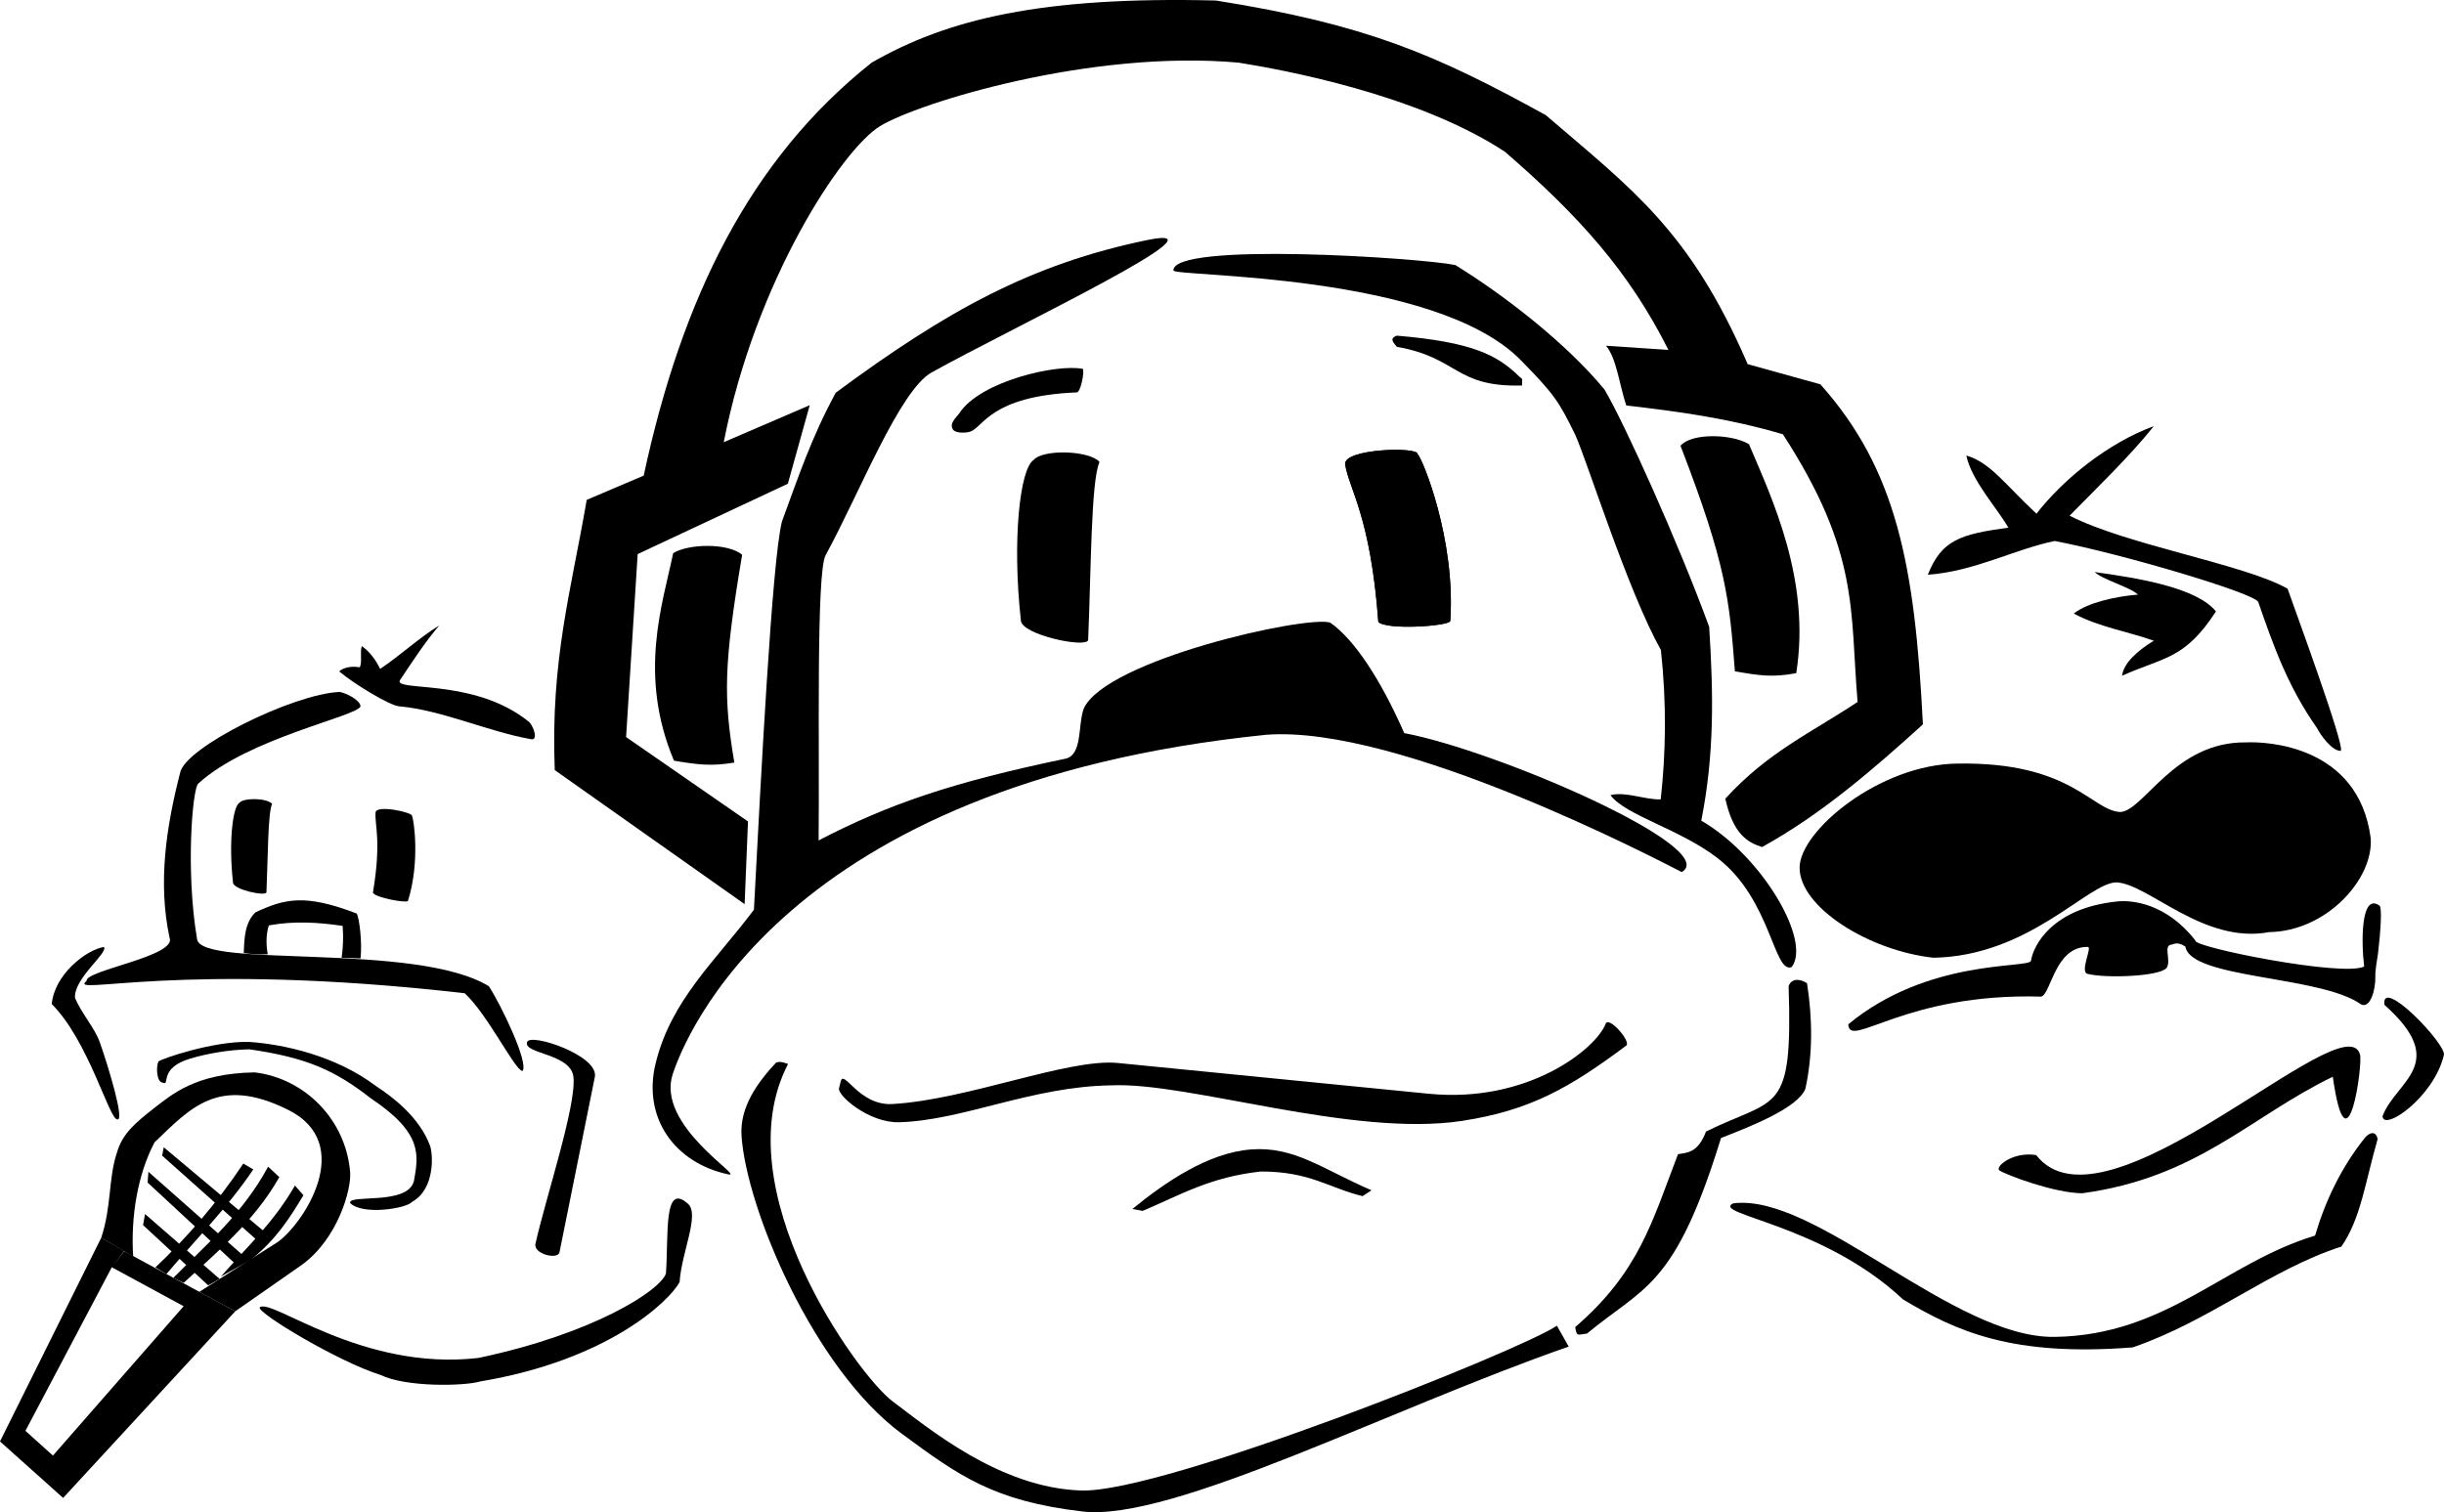
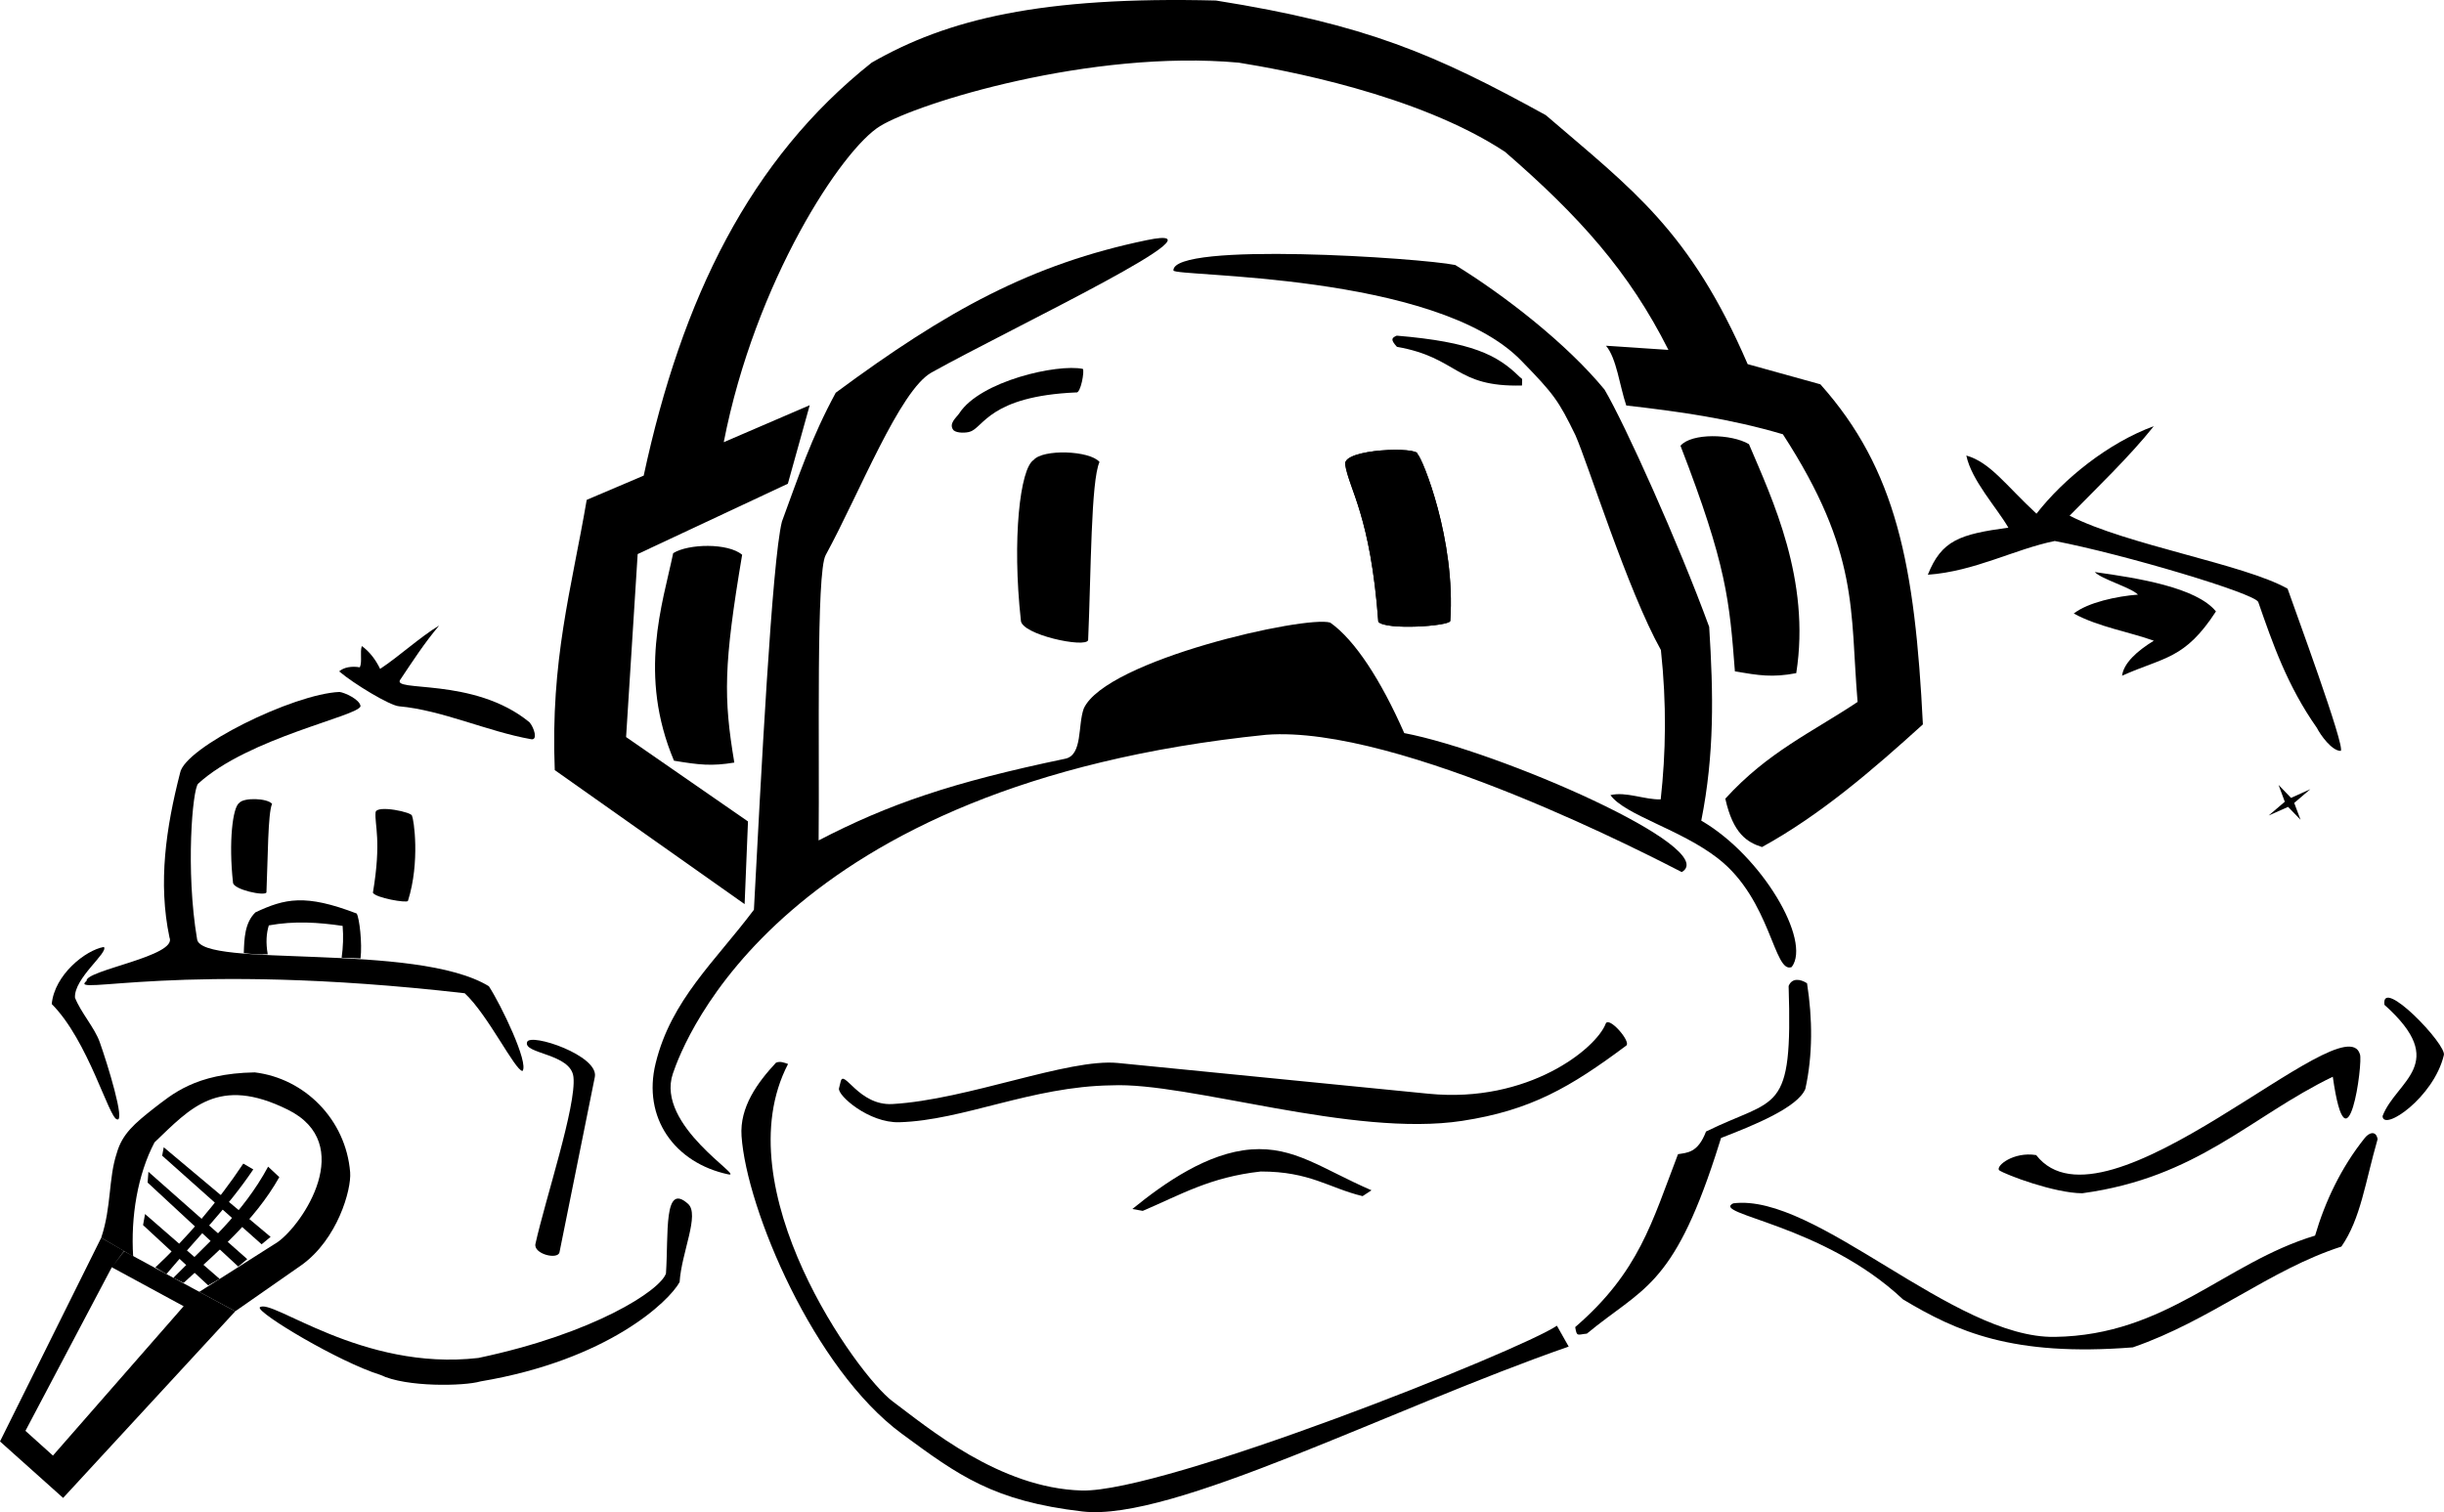
<svg xmlns="http://www.w3.org/2000/svg" xml:space="preserve" width="245.746mm" height="152.087mm" version="1.1" style="shape-rendering:geometricPrecision; text-rendering:geometricPrecision; image-rendering:optimizeQuality; fill-rule:evenodd; clip-rule:evenodd" viewBox="0 0 24702 15287">
  <defs>
    <style type="text/css">
   
    .fil0 {fill:black}
   
  </style>
  </defs>
  <g id="Graphik">
    <g id="_2505217300880">
      <path class="fil0" d="M12645 11620c437,-33 716,196 1217,413l-90 59c-343,-83 -530,-249 -1029,-249 -513,57 -805,233 -1193,398l-105 -19c328,-267 763,-569 1200,-602z" />
      <path class="fil0" d="M16229 10349c31,-81 260,182 208,221 -566,422 -965,655 -1658,761 -1108,170 -2769,-395 -3545,-359 -807,11 -1497,354 -2144,373 -309,9 -628,-273 -610,-343l17 -69c32,-131 182,247 523,228 763,-44 1777,-464 2279,-415l3142 311c1008,99 1693,-458 1788,-708z" />
      <path class="fil0" d="M13596 4695c-25,-160 745,-182 732,-104 47,38 387,865 330,1687 -16,52 -647,95 -727,8 -79,-1072 -296,-1339 -335,-1591z" />
      <path class="fil0" d="M11113 4670c-100,-117 -572,-132 -666,-20 -137,86 -219,802 -129,1620 -2,145 658,285 680,201 30,-691 28,-1610 115,-1801z" />
      <path class="fil0" d="M9803 4364c-32,12 -130,18 -166,-15 -53,-67 30,-128 58,-170 212,-328 992,-503 1249,-450 20,15 -21,253 -67,238 -876,38 -936,356 -1074,397z" />
      <path class="fil0" d="M15383 3897c3,-90 6,-57 -29,-92 -220,-216 -475,-348 -1237,-412 -53,23 -64,40 2,113 625,110 584,409 1264,391z" />
      <path class="fil0" d="M15921 13416c16,102 23,75 118,66 558,-462 863,-463 1299,-1799l57 -179c337,-130 775,-309 852,-496 76,-343 73,-712 17,-1068 -68,-44 -153,-56 -186,28 42,1315 -115,1117 -835,1471 -83,219 -192,213 -283,229 -264,687 -392,1189 -1039,1748z" />
      <path class="fil0" d="M7495 11486c-21,-296 164,-545 348,-743 43,-18 84,0 122,13 -655,1259 704,3148 1056,3410 352,262 1080,879 1912,902 832,23 4436,-1416 4803,-1666l119 211c-1816,632 -4012,1773 -4914,1667 -902,-105 -1254,-365 -1825,-785 -892,-656 -1570,-2274 -1621,-3009z" />
      <path class="fil0" d="M16985 4506c112,-131 516,-121 692,-16 235,554 626,1373 478,2315 -242,46 -378,23 -620,-18 -55,-713 -81,-1068 -550,-2281z" />
      <path class="fil0" d="M7501 5608c-143,-121 -544,-112 -697,-16 -106,511 -358,1229 8,2098 253,42 378,57 610,19 -110,-657 -109,-984 79,-2101z" />
      <path class="fil0" d="M20580 11677c695,892 3113,-1552 3272,-1020 35,76 -127,1264 -274,228 -834,403 -1364,1019 -2532,1178 -280,-1 -773,-186 -841,-233 -35,-44 147,-190 375,-153z" />
      <path class="fil0" d="M24100 10158c-39,-297 640,410 600,511 -103,427 -612,774 -619,614 136,-358 687,-528 19,-1125z" />
      <path class="fil0" d="M17518 12165c834,-108 2228,1368 3251,1350 1129,-17 1714,-748 2630,-1024 100,-341 261,-686 503,-988 43,-54 113,-77 129,13 -126,438 -170,803 -366,1086 -724,233 -1322,748 -2108,1019 -1220,96 -1783,-162 -2323,-485 -812,-763 -1945,-859 -1716,-971z" />
      <path class="fil0" d="M21769 4308c-243,306 -585,633 -851,905 575,296 1764,490 2203,738 60,175 590,1611 537,1640 -89,0 -203,-158 -241,-233 -301,-428 -447,-855 -592,-1271 -23,-86 -1371,-487 -2057,-618 -406,82 -810,308 -1283,341 139,-349 323,-409 814,-476 -122,-209 -372,-477 -425,-729 243,69 399,301 709,588 275,-353 727,-717 1186,-885z" />
      <path class="fil0" d="M21172 5783c440,61 1029,156 1225,398 -316,487 -523,459 -949,650 17,-129 152,-250 321,-354 -247,-89 -562,-140 -809,-275 145,-113 437,-175 649,-191 -72,-73 -365,-154 -437,-228z" />
-       <path class="fil0" d="M20527 9715c25,-164 220,-535 872,-602 152,-16 496,19 791,395 -43,63 1485,371 1705,263 -30,-247 -35,-750 155,-616 27,16 12,258 -15,484 -9,69 -29,162 -27,231 4,138 -53,331 -145,283 -410,-292 -1721,-256 -1775,-584 -90,-58 -118,-19 -154,-17 -64,23 11,160 -35,232 -67,88 -614,107 -796,62 -88,-12 43,-267 1,-273 -335,-10 -373,478 -474,502 -1381,-40 -1939,537 -1949,280 802,-664 1806,-564 1846,-640z" />
-       <path class="fil0" d="M18189 8774c-4,-371 810,-1051 1603,-1055 1144,-17 1346,474 1638,490 240,-14 549,-713 1270,-704 203,-10 1137,27 1261,966 32,414 -446,943 -1025,952 -666,125 -1222,-490 -1547,-503 -289,7 -881,746 -1848,762 -659,-73 -1350,-513 -1352,-908z" />
      <path class="fil0" d="M8810 633c764,-439 1713,-672 3480,-628 1520,242 2216,543 3334,1159 875,752 1458,1168 2040,2517l735 204c770,863 956,1832 1036,3438 -504,457 -1034,915 -1626,1240 -150,-48 -292,-134 -371,-489 430,-473 878,-672 1337,-978 -78,-924 23,-1506 -755,-2706 -538,-159 -1050,-230 -1583,-291 -68,-202 -98,-479 -205,-604 210,14 421,28 631,42 -398,-792 -900,-1351 -1651,-2002 -887,-585 -2262,-833 -2693,-902 -1495,-135 -3239,407 -3623,641 -385,233 -1264,1569 -1581,3196l869 -374 -221 794 -1518 711 -117 1850 1232 853 -34 836c-640,-451 -1279,-903 -1919,-1355 -44,-1116 167,-1821 323,-2732l576 -245c385,-1792 1073,-3198 2304,-4175z" />
      <polygon class="fil0" points="1023,12513 1254,12646 1129,12813 257,14465 535,14715 1856,13205 1130,12811 1255,12649 2378,13256 638,15143 0,14572 " />
      <path class="fil0" d="M5328 10533c35,-93 728,138 684,355l-357 1771c-16,80 -266,18 -243,-85 101,-456 415,-1397 384,-1686 -25,-241 -514,-232 -468,-355z" />
      <path class="fil0" d="M16787 6571c-337,-604 -735,-1880 -864,-2172 -169,-346 -214,-412 -546,-752 -865,-894 -3515,-848 -3517,-913 -9,-293 2502,-127 2849,-55 503,310 1125,794 1508,1259 204,344 749,1554 1058,2399 43,679 54,1285 -80,1959 614,356 1116,1215 914,1480 -180,74 -208,-680 -744,-1097 -381,-297 -940,-437 -1088,-641 158,-38 347,48 508,43 52,-468 61,-962 2,-1510z" />
-       <path class="fil0" d="M7361 11872c175,37 -739,-494 -560,-1019 111,-328 1085,-2925 5996,-3425 1349,-104 3959,1265 4201,1388 407,-239 -1852,-1224 -2805,-1405 -237,-538 -499,-941 -748,-1117 -244,-76 -2265,376 -2491,868 -62,169 -10,471 -187,508 -1145,239 -1789,460 -2493,826 10,-948 -26,-2707 71,-2884 339,-620 747,-1667 1071,-1847 819,-456 3089,-1528 2172,-1337 -1164,242 -2014,708 -3141,1542 -248,458 -375,844 -544,1303 -101,402 -213,2610 -283,3924 -392,522 -836,911 -993,1551 -136,552 192,1009 734,1124z" />
+       <path class="fil0" d="M7361 11872c175,37 -739,-494 -560,-1019 111,-328 1085,-2925 5996,-3425 1349,-104 3959,1265 4201,1388 407,-239 -1852,-1224 -2805,-1405 -237,-538 -499,-941 -748,-1117 -244,-76 -2265,376 -2491,868 -62,169 -10,471 -187,508 -1145,239 -1789,460 -2493,826 10,-948 -26,-2707 71,-2884 339,-620 747,-1667 1071,-1847 819,-456 3089,-1528 2172,-1337 -1164,242 -2014,708 -3141,1542 -248,458 -375,844 -544,1303 -101,402 -213,2610 -283,3924 -392,522 -836,911 -993,1551 -136,552 192,1009 734,1124" />
      <path class="fil0" d="M3428 6787c48,-42 128,-55 209,-41 26,-61 -1,-152 20,-215 76,54 140,137 185,231 199,-132 398,-318 597,-439 -151,179 -266,358 -390,543 -114,139 738,-30 1303,436 47,55 86,183 17,171 -441,-78 -900,-294 -1336,-333 -92,-7 -455,-225 -605,-353z" />
      <path class="fil0" d="M4941 9970c124,190 406,777 340,857 -77,-6 -348,-567 -584,-786 -2898,-332 -4020,37 -3822,-125 -15,-108 923,-250 838,-439 -117,-554 -35,-1109 107,-1663 45,-258 1145,-800 1612,-819 50,6 205,75 212,144 -19,100 -1134,318 -1641,783 -57,52 -129,875 -11,1573 44,297 2214,25 2949,475z" />
      <path class="fil0" d="M2582 9223c297,-139 503,-188 1023,12 28,45 57,303 39,454 -64,-3 -128,-5 -191,-7 15,-108 19,-215 10,-322 -246,-36 -487,-52 -746,-5 -24,78 -32,173 -11,292 -80,3 -161,-1 -242,-12 5,-144 8,-306 118,-412z" />
      <path class="fil0" d="M523 10150c28,-297 342,-545 527,-577 49,56 -304,316 -292,513 59,150 198,303 250,449 79,222 261,813 175,781 -82,-11 -290,-795 -660,-1166z" />
      <path class="fil0" d="M2625 13217c115,-102 1030,648 2210,511 1168,-246 1839,-683 1896,-854 27,-401 -26,-928 223,-704 121,108 -67,493 -85,791 -106,194 -721,787 -2012,1004 -167,49 -754,60 -1010,-65 -421,-130 -1249,-627 -1222,-683z" />
-       <path class="fil0" d="M2518 10533c348,24 874,137 1286,449 154,101 434,306 543,602 29,81 54,434 -183,567 -54,65 -498,138 -625,11 -23,-94 583,29 645,-224 46,-260 91,-483 -434,-833 -360,-282 -648,-414 -1230,-497 -197,3 -425,42 -595,93 -332,98 -197,284 -282,243 -59,-3 -68,-156 -42,-213 26,-26 553,-208 917,-198z" />
      <path class="fil0" d="M2750 8126c-50,-58 -284,-65 -331,-10 -68,43 -109,399 -64,805 -1,72 327,142 338,100 15,-343 14,-800 57,-895z" />
      <path class="fil0" d="M3796 8213c6,-81 383,0 368,36 18,24 84,466 -41,859 -14,23 -325,-31 -354,-83 89,-530 16,-686 27,-812z" />
      <path class="fil0" d="M1554 11205c181,-137 414,-354 1021,-364 505,61 921,477 964,1010 14,176 -128,677 -490,937l-671 468 -364 -196 793 -504c254,-179 801,-994 100,-1339 -700,-346 -983,-14 -1345,331 -171,324 -242,755 -216,1154l-323 -189c105,-315 72,-598 157,-855 55,-195 180,-300 374,-453z" />
      <polygon class="fil0" points="23030,7935 23156,8066 23351,7978 23188,8117 23252,8287 23126,8157 22930,8244 23093,8105 " />
      <polygon class="fil0" points="1655,11598 2735,12504 2644,12579 1639,11683 " />
      <path class="fil0" d="M13596 4695c-25,-160 745,-182 732,-104 47,38 387,865 330,1687 -16,52 -647,95 -727,8 -79,-1072 -296,-1339 -335,-1591z" />
      <polygon class="fil0" points="1500,11846 2499,12729 2408,12804 1492,11955 " />
      <polygon class="fil0" points="1466,12273 2220,12929 2104,12994 1446,12385 " />
      <path class="fil0" d="M1570 12813c314,-295 628,-657 889,-1050l101 59c-266,394 -585,711 -878,1058l-112 -67z" />
      <path class="fil0" d="M1752 12918c332,-336 701,-647 958,-1124 38,36 75,71 113,106 -254,450 -639,765 -967,1069l-104 -51z" />
-       <path class="fil0" d="M2232 12905c272,-307 534,-547 749,-920l86 98c-135,223 -270,443 -534,654l-301 168z" />
    </g>
  </g>
</svg>